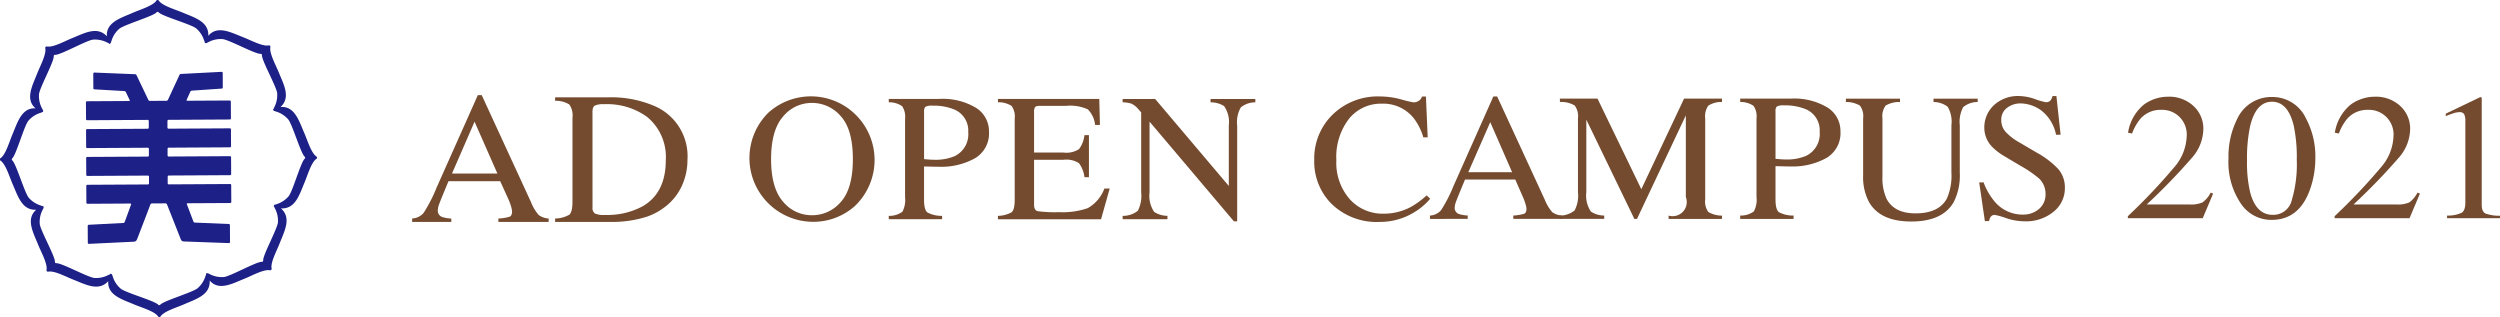
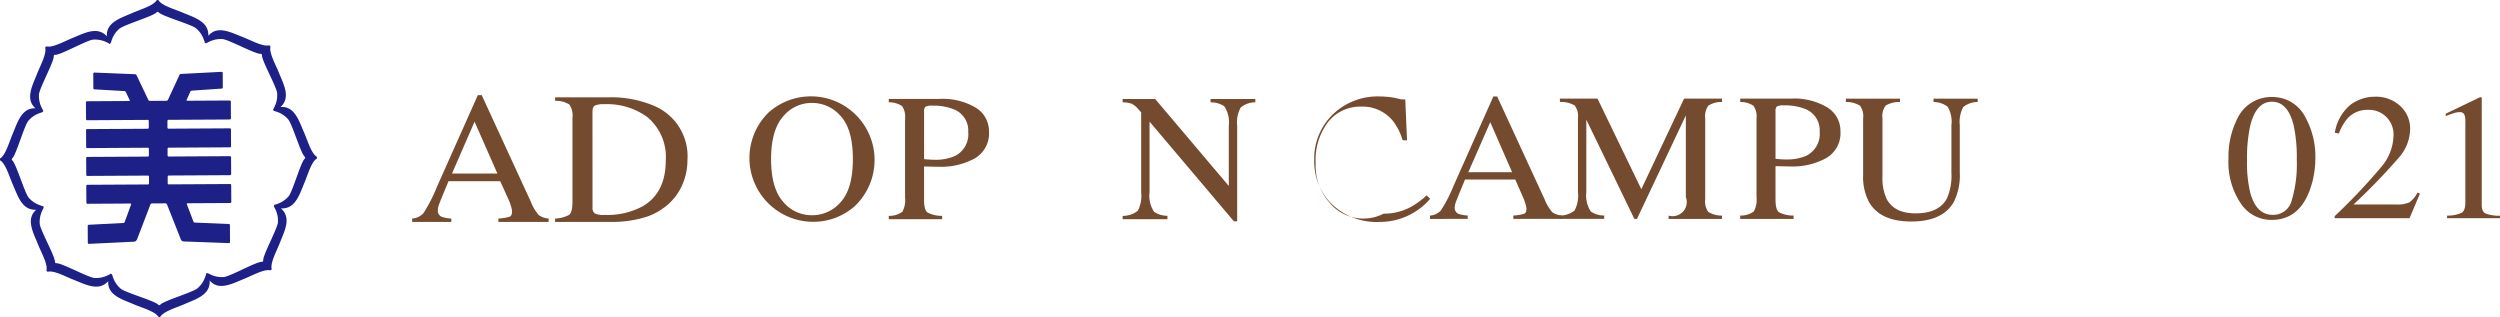
<svg xmlns="http://www.w3.org/2000/svg" width="315.375" height="39.994" viewBox="0 0 315.375 39.994">
  <g transform="translate(707 437)">
    <g transform="translate(-3199.008 375.998)">
      <g transform="translate(2544 -801)">
        <path d="M-6.931-6.937-9.815-13.48l-2.847,6.543Zm-10.757,6.1v-.429a2.051,2.051,0,0,0,1.442-.7A18.964,18.964,0,0,0-14.6-5.174l5.2-11.66h.487l6.206,13.47A5.669,5.669,0,0,0-1.717-1.7,2.425,2.425,0,0,0-.47-1.265v.429H-6.81v-.429A5.834,5.834,0,0,0-5.4-1.49q.316-.133.316-.655A2.766,2.766,0,0,0-5.2-2.761a6.482,6.482,0,0,0-.341-.928L-6.578-5.974H-13.1q-.973,2.332-1.162,2.848a2.558,2.558,0,0,0-.189.818.84.84,0,0,0,.511.835,4.241,4.241,0,0,0,1.193.209v.429ZM5.067-2.668a.837.837,0,0,0,.3.766A2.676,2.676,0,0,0,6.6-1.717a9.424,9.424,0,0,0,4.807-1.1q2.9-1.694,2.9-5.789a6.521,6.521,0,0,0-2.385-5.5A8.627,8.627,0,0,0,6.5-15.685a2.516,2.516,0,0,0-1.138.174q-.3.174-.3.766ZM.346-1.264a3.787,3.787,0,0,0,1.777-.47q.414-.331.414-1.676V-13.979a2.38,2.38,0,0,0-.4-1.671,3.186,3.186,0,0,0-1.789-.464v-.441H7.063a13.841,13.841,0,0,1,5.744,1.067,6.89,6.89,0,0,1,4.235,6.845,7.773,7.773,0,0,1-.761,3.376,7,7,0,0,1-2.294,2.7,7.862,7.862,0,0,1-2.02,1.056,14.25,14.25,0,0,1-4.7.673H.346Z" transform="translate(17.688 16.833)" fill="#754b2f" />
        <g transform="translate(42.554 0.158)">
          <path d="M580.811,495.74a8.028,8.028,0,0,1,10.857,11.826,7.863,7.863,0,0,1-5.393,1.971,8.046,8.046,0,0,1-5.464-13.8Zm1.8,11.238a4.666,4.666,0,0,0,3.67,1.73,4.719,4.719,0,0,0,3.641-1.685q1.511-1.685,1.512-5.393,0-3.752-1.529-5.42a4.758,4.758,0,0,0-3.623-1.669,4.671,4.671,0,0,0-3.664,1.73q-1.5,1.73-1.5,5.359t1.493,5.348Z" transform="translate(-578.391 -493.713)" fill="#754b2f" />
          <path d="M610.52,509.085a2.76,2.76,0,0,0,1.716-.518,3.109,3.109,0,0,0,.341-1.811v-9.934a2.312,2.312,0,0,0-.382-1.579,2.836,2.836,0,0,0-1.675-.482v-.425h6.346a8.136,8.136,0,0,1,4.676,1.131,3.475,3.475,0,0,1,1.621,2.979,3.633,3.633,0,0,1-1.8,3.393,8.785,8.785,0,0,1-4.5,1.053q-.388,0-.993-.017t-.9-.017v4.166q0,1.293.417,1.626a3.781,3.781,0,0,0,1.863.434v.425h-6.73Zm8.12-13.473a6.775,6.775,0,0,0-2.585-.425,1.761,1.761,0,0,0-.91.14.811.811,0,0,0-.17.622v5.98q.646.056.846.067c.134.008.263.011.388.011a6.223,6.223,0,0,0,2.609-.448,3.066,3.066,0,0,0,1.727-3.057,2.874,2.874,0,0,0-1.905-2.889Z" transform="translate(-592.948 -494.011)" fill="#754b2f" />
-           <path d="M635.7,509.085a3.657,3.657,0,0,0,1.721-.451q.394-.318.394-1.61v-10.2a2.3,2.3,0,0,0-.388-1.6,2.961,2.961,0,0,0-1.727-.465v-.425h12.784l.083,3.281h-.612a3.2,3.2,0,0,0-.916-1.962,5.325,5.325,0,0,0-2.727-.446h-3.276q-.53,0-.654.162a1.06,1.06,0,0,0-.124.61V501.1h3.713a2.941,2.941,0,0,0,1.962-.435,3.652,3.652,0,0,0,.682-1.76h.564v5.3h-.564a3.715,3.715,0,0,0-.693-1.764,2.938,2.938,0,0,0-1.951-.431h-3.713v5.678q0,.683.453.806a15.991,15.991,0,0,0,2.713.124,9.561,9.561,0,0,0,3.613-.51,4.728,4.728,0,0,0,2.093-2.469h.67l-1.093,3.875H635.7Z" transform="translate(-604.356 -494.011)" fill="#754b2f" />
          <path d="M664.459,509.085a2.964,2.964,0,0,0,1.915-.644,4.029,4.029,0,0,0,.423-2.31v-10.1l-.329-.369a2.633,2.633,0,0,0-.9-.733,3.653,3.653,0,0,0-1.111-.163v-.425h4.107l9.289,10.974v-7.622a3.547,3.547,0,0,0-.587-2.448,3.081,3.081,0,0,0-1.716-.479v-.425h5.65v.425a2.874,2.874,0,0,0-1.833.639,3.785,3.785,0,0,0-.458,2.307V509.78H678.5L667.855,497.2v8.929a3.608,3.608,0,0,0,.576,2.45,3.017,3.017,0,0,0,1.68.5v.425h-5.652Z" transform="translate(-617.385 -494.011)" fill="#754b2f" />
        </g>
        <g transform="translate(113.794 0.12)">
-           <path d="M566.532,546.989a13.671,13.671,0,0,0,1.539.37,1.254,1.254,0,0,0,.646-.179.941.941,0,0,0,.423-.56h.5l.223,5.151h-.553a7.289,7.289,0,0,0-1.257-2.475,4.925,4.925,0,0,0-3.983-1.77,5.153,5.153,0,0,0-4.13,1.9,7.887,7.887,0,0,0-1.6,5.241,6.95,6.95,0,0,0,1.686,4.9A5.554,5.554,0,0,0,564.3,561.4a7.121,7.121,0,0,0,3.443-.851,10.3,10.3,0,0,0,1.986-1.456l.446.425a7.923,7.923,0,0,1-1.985,1.691,8.267,8.267,0,0,1-4.383,1.233,8.154,8.154,0,0,1-6.157-2.363,7.549,7.549,0,0,1-2.1-5.454A7.733,7.733,0,0,1,557.771,549a8.148,8.148,0,0,1,6.087-2.385A10.282,10.282,0,0,1,566.532,546.989Z" transform="translate(-555.545 -546.564)" fill="#754b2f" />
+           <path d="M566.532,546.989h.5l.223,5.151h-.553a7.289,7.289,0,0,0-1.257-2.475,4.925,4.925,0,0,0-3.983-1.77,5.153,5.153,0,0,0-4.13,1.9,7.887,7.887,0,0,0-1.6,5.241,6.95,6.95,0,0,0,1.686,4.9A5.554,5.554,0,0,0,564.3,561.4a7.121,7.121,0,0,0,3.443-.851,10.3,10.3,0,0,0,1.986-1.456l.446.425a7.923,7.923,0,0,1-1.985,1.691,8.267,8.267,0,0,1-4.383,1.233,8.154,8.154,0,0,1-6.157-2.363,7.549,7.549,0,0,1-2.1-5.454A7.733,7.733,0,0,1,557.771,549a8.148,8.148,0,0,1,6.087-2.385A10.282,10.282,0,0,1,566.532,546.989Z" transform="translate(-555.545 -546.564)" fill="#754b2f" />
          <path d="M582.246,562.064v-.425a1.986,1.986,0,0,0,1.392-.666,18.026,18.026,0,0,0,1.591-3.1l5.013-11.256h.48l6,13a5.426,5.426,0,0,0,.958,1.6,2.354,2.354,0,0,0,1.2.417v.425h-6.12v-.425a5.676,5.676,0,0,0,1.36-.218c.2-.085.3-.3.3-.63a2.627,2.627,0,0,0-.118-.591,6.176,6.176,0,0,0-.329-.892l-.964-2.206h-6.342q-.937,2.251-1.119,2.747a2.459,2.459,0,0,0-.182.786.807.807,0,0,0,.493.8,4.082,4.082,0,0,0,1.149.2v.425Zm10.364-5.891-2.758-6.316-2.771,6.316Z" transform="translate(-567.642 -546.564)" fill="#754b2f" />
          <path d="M612.107,561.885a2.966,2.966,0,0,0,1.915-.644,4.03,4.03,0,0,0,.423-2.31V549.62a2.244,2.244,0,0,0-.411-1.616,3.278,3.278,0,0,0-1.868-.443v-.426h4.745l5.527,11.425,5.392-11.425h4.783v.426a2.962,2.962,0,0,0-1.728.465,2.3,2.3,0,0,0-.388,1.594v10.2a2.271,2.271,0,0,0,.388,1.606,3.214,3.214,0,0,0,1.728.464v.425H625.88v-.425a1.781,1.781,0,0,0,2.173-2.339v-10.3l-6.163,13.06h-.329L615.5,549.789v9.142a3.613,3.613,0,0,0,.576,2.451,3.017,3.017,0,0,0,1.68.5v.425H612.1Z" transform="translate(-581.171 -546.811)" fill="#754b2f" />
          <path d="M653.807,561.885a2.764,2.764,0,0,0,1.715-.518,3.112,3.112,0,0,0,.341-1.811v-9.934a2.311,2.311,0,0,0-.382-1.579,2.839,2.839,0,0,0-1.674-.482v-.426h6.345a8.131,8.131,0,0,1,4.677,1.131,3.474,3.474,0,0,1,1.622,2.979,3.633,3.633,0,0,1-1.8,3.393,8.79,8.79,0,0,1-4.5,1.053c-.258,0-.59-.006-.993-.017s-.7-.017-.9-.017v4.167q0,1.292.417,1.627a3.789,3.789,0,0,0,1.862.434v.425H653.8Zm8.119-13.473a6.779,6.779,0,0,0-2.585-.425,1.755,1.755,0,0,0-.911.14.81.81,0,0,0-.17.621v5.981q.645.056.846.067c.133.008.262.012.388.012a6.238,6.238,0,0,0,2.609-.448,3.067,3.067,0,0,0,1.727-3.057,2.874,2.874,0,0,0-1.9-2.89Z" transform="translate(-600.064 -546.811)" fill="#754b2f" />
          <path d="M685,547.136v.426a3.374,3.374,0,0,0-1.8.443,2.2,2.2,0,0,0-.411,1.618v7.336a6.244,6.244,0,0,0,.518,2.811q.962,1.838,3.654,1.837,2.949,0,3.96-1.882a7.144,7.144,0,0,0,.565-3.247v-5.969a3.726,3.726,0,0,0-.47-2.346,2.927,2.927,0,0,0-1.786-.6v-.426h5.57v.426a2.838,2.838,0,0,0-1.827.644,3.966,3.966,0,0,0-.429,2.3v5.969a7.5,7.5,0,0,1-.763,3.707q-1.41,2.453-5.358,2.453-3.9,0-5.311-2.419a6.712,6.712,0,0,1-.763-3.427v-7.168a2.2,2.2,0,0,0-.406-1.607,3.331,3.331,0,0,0-1.768-.453v-.426Z" transform="translate(-611.102 -546.811)" fill="#754b2f" />
-           <path d="M709.479,557.4a8.163,8.163,0,0,0,1.431,2.464,4.574,4.574,0,0,0,3.555,1.6,3.017,3.017,0,0,0,1.988-.694,2.375,2.375,0,0,0,.84-1.937,2.644,2.644,0,0,0-.845-1.949,14.921,14.921,0,0,0-2.321-1.579l-2.053-1.221a7.3,7.3,0,0,1-1.479-1.131,3.423,3.423,0,0,1-1.023-2.4,3.827,3.827,0,0,1,1.211-2.889,4.458,4.458,0,0,1,3.208-1.154,6.444,6.444,0,0,1,1.98.386,8.7,8.7,0,0,0,1.322.386.779.779,0,0,0,.617-.2,1.433,1.433,0,0,0,.264-.571h.493l.529,4.883h-.576a5.117,5.117,0,0,0-1.886-3.08,4.583,4.583,0,0,0-2.567-.874,2.775,2.775,0,0,0-1.721.554,1.821,1.821,0,0,0-.734,1.54,2.182,2.182,0,0,0,.563,1.512,7.191,7.191,0,0,0,1.748,1.333l2.113,1.243a10.945,10.945,0,0,1,2.8,2.139,3.578,3.578,0,0,1,.8,2.33,3.791,3.791,0,0,1-1.427,3.013,5.451,5.451,0,0,1-3.649,1.209,7.412,7.412,0,0,1-2.333-.4,9.159,9.159,0,0,0-1.392-.4.607.607,0,0,0-.57.247,1.494,1.494,0,0,0-.194.526h-.529l-.716-4.883Z" transform="translate(-625.036 -546.513)" fill="#754b2f" />
        </g>
      </g>
      <g transform="translate(2492 -813)">
        <path d="M162.251,151.312c-.492.427-1.475,3.992-2.011,4.715a3.26,3.26,0,0,1-1.505,1.012s-.076.027-.161.066c-.141-.03-.183.037-.183.129-.052.061-.057.128.036.193a1.288,1.288,0,0,0,.071.169,3.285,3.285,0,0,1,.37,1.774c-.122.892-1.91,4.129-1.858,4.776a.177.177,0,0,1-.046.133.2.2,0,0,1-.132.048c-.649-.044-3.865,1.778-4.755,1.911a3.278,3.278,0,0,1-1.781-.347s-.568-.345-.488.055a1.407,1.407,0,0,0-.091.211,3.271,3.271,0,0,1-1,1.515c-.715.543-4.27,1.57-4.691,2.063a.191.191,0,0,1-.126.061.186.186,0,0,1-.127-.06c-.429-.489-3.993-1.475-4.714-2.01a3.259,3.259,0,0,1-1.012-1.5,1.381,1.381,0,0,0-.082-.228.1.1,0,0,0-.059-.1c-.065-.084-.145-.118-.235.011a1.415,1.415,0,0,0-.2.08,3.276,3.276,0,0,1-1.777.368c-.89-.12-4.127-1.907-4.777-1.858a.179.179,0,0,1-.131-.044.193.193,0,0,1-.049-.134c.045-.648-1.779-3.865-1.911-4.753a3.283,3.283,0,0,1,.348-1.78,1.5,1.5,0,0,0,.106-.222.107.107,0,0,0,.028-.108c.017-.1-.018-.186-.175-.161a1.367,1.367,0,0,0-.2-.086,3.257,3.257,0,0,1-1.515-.995c-.544-.717-1.571-4.27-2.064-4.692a.186.186,0,0,1-.061-.127.193.193,0,0,1,.06-.127c.488-.427,1.475-3.991,2.011-4.712a3.265,3.265,0,0,1,1.5-1.013,1.276,1.276,0,0,0,.286-.111.1.1,0,0,0,.086-.068.109.109,0,0,0-.015-.165,1.3,1.3,0,0,0-.121-.257,3.291,3.291,0,0,1-.37-1.779c.124-.89,1.91-4.126,1.858-4.775a.165.165,0,0,1,.178-.18c.65.044,3.867-1.78,4.756-1.914a3.288,3.288,0,0,1,1.781.35,1.1,1.1,0,0,0,.184.073c.114.179.208.117.277.006a.122.122,0,0,0,.032-.059,1.615,1.615,0,0,0,.083-.239,3.26,3.26,0,0,1,.995-1.517c.715-.544,4.267-1.568,4.691-2.063a.192.192,0,0,1,.126-.061.2.2,0,0,1,.127.06c.427.49,3.993,1.473,4.714,2.009a3.272,3.272,0,0,1,1.012,1.506,1.552,1.552,0,0,0,.091.2c-.023.156.057.189.16.171a.1.1,0,0,0,.109-.029,1.4,1.4,0,0,0,.222-.108,3.268,3.268,0,0,1,1.778-.367c.89.12,4.126,1.908,4.775,1.857a.178.178,0,0,1,.131.047.187.187,0,0,1,.049.131c-.045.648,1.782,3.866,1.912,4.755a3.273,3.273,0,0,1-.349,1.78,1.5,1.5,0,0,0-.08.208c-.126.091-.092.173-.008.234a.1.1,0,0,0,.1.056,1.264,1.264,0,0,0,.232.079,3.267,3.267,0,0,1,1.517,1c.545.715,1.568,4.267,2.065,4.689a.192.192,0,0,1,.059.126.185.185,0,0,1-.057.128m1.545-.181a.174.174,0,0,0-.008-.038c-.013-.047-.031-.032-.062-.062-.66-.434-1.129-2.048-1.541-2.99-.663-1.506-1.2-3.4-2.988-3.25,1.325-1.221.4-2.841-.218-4.367-.388-.955-1.213-2.419-1.061-3.2,0-.041.024-.044,0-.088a.112.112,0,0,0-.023-.031.182.182,0,0,0-.03-.04.419.419,0,0,0-.04-.029.136.136,0,0,0-.031-.021c-.044-.025-.045,0-.089,0-.774.158-2.248-.651-3.207-1.026-1.532-.594-3.259-1.553-4.408-.184.073-1.8-1.734-2.29-3.245-2.932-.948-.4-2.568-.856-3.009-1.511-.031-.029-.015-.048-.062-.061a.172.172,0,0,0-.038-.008.191.191,0,0,0-.05-.005.219.219,0,0,0-.049.006.142.142,0,0,0-.035.008c-.047.013-.032.032-.062.062-.437.66-2.051,1.131-2.993,1.545-1.5.656-3.384,1.2-3.251,2.958-1.222-1.318-2.841-.39-4.365.223-.954.386-2.419,1.212-3.2,1.063-.041,0-.045-.027-.088,0a.123.123,0,0,0-.032.022.133.133,0,0,0-.036.03.255.255,0,0,0-.032.038.169.169,0,0,0-.021.032c-.022.041,0,.045,0,.089.16.771-.649,2.246-1.023,3.2-.6,1.524-1.545,3.238-.208,4.39-1.754-.1-2.272,1.784-2.911,3.287-.4.947-.854,2.566-1.511,3.007-.029.031-.046.016-.06.063a.067.067,0,0,1-.008.038.269.269,0,0,0,0,.049.28.28,0,0,0,0,.05.175.175,0,0,0,.008.036c.015.047.031.032.061.062.662.434,1.131,2.049,1.545,2.993.66,1.5,1.169,3.3,2.968,3.209-1.354,1.165-.378,2.881.238,4.407.384.954,1.211,2.418,1.059,3.193,0,.045-.022.047,0,.087a.2.2,0,0,0,.022.034.377.377,0,0,0,.033.039.34.34,0,0,0,.037.032c.012.005.021.014.032.019.043.023.047,0,.087,0,.774-.161,2.248.649,3.208,1.022,1.53.6,3.162,1.51,4.368.174-.132,1.782,1.77,2.3,3.284,2.946.946.4,2.566.854,3.01,1.51.03.029.015.05.062.062l.035.009h.1l.038-.009c.047-.013.031-.033.062-.062.434-.661,2.048-1.131,2.991-1.544,1.512-.663,3.321-1.174,3.21-2.993,1.165,1.358,2.882.38,4.407-.235.954-.384,2.419-1.209,3.2-1.059.042,0,.044.022.087,0a.185.185,0,0,0,.031-.02.286.286,0,0,0,.039-.034c.012-.012.021-.023.032-.035l.02-.035c.022-.042,0-.046,0-.087-.161-.774.651-2.249,1.022-3.206.6-1.539,1.521-3.18.152-4.387,1.831.1,2.32-1.722,2.971-3.242.4-.948.852-2.568,1.507-3.01.031-.031.05-.016.062-.063a.146.146,0,0,0,.008-.037.279.279,0,0,0,0-.05.263.263,0,0,0,0-.049" transform="translate(-123.801 -131.292)" fill="#1d2087" />
        <path d="M241.614,221.2a.249.249,0,0,1,.2-.121l3.755-.258a.137.137,0,0,0,.136-.137l-.01-1.84a.137.137,0,0,0-.138-.136l-5.134.266a.215.215,0,0,0-.185.129l-1.45,3.131a.216.216,0,0,1-.185.126l-2.107.012a.215.215,0,0,1-.185-.124l-1.487-3.114a.216.216,0,0,0-.188-.127L229.5,218.8a.136.136,0,0,0-.135.138l.01,1.845a.136.136,0,0,0,.137.134l3.758.216a.246.246,0,0,1,.2.119l.487,1.016a.075.075,0,0,1-.072.12l-5.31.03a.136.136,0,0,0-.135.138l.012,2.122a.136.136,0,0,0,.137.135l7.641-.043a.137.137,0,0,1,.137.136v.845a.136.136,0,0,1-.136.137l-7.641.043a.137.137,0,0,0-.135.137l.012,2.124a.135.135,0,0,0,.136.134l7.641-.043a.137.137,0,0,1,.137.136v.845a.135.135,0,0,1-.135.136l-7.642.043a.137.137,0,0,0-.135.138l.012,2.122a.137.137,0,0,0,.136.136l7.642-.043a.135.135,0,0,1,.137.133v.847a.137.137,0,0,1-.136.138l-7.641.043a.136.136,0,0,0-.135.137l.012,2.123a.137.137,0,0,0,.137.136l5.4-.031a.093.093,0,0,1,.1.128l-.8,2.193a.2.2,0,0,1-.177.131L228.8,238a.138.138,0,0,0-.136.136l.012,2.137a.138.138,0,0,0,.137.136l5.654-.271c.26,0,.379-.176.461-.4l1.647-4.3a.219.219,0,0,1,.178-.13l1.73-.01a.22.22,0,0,1,.18.128l1.694,4.281c.078.207.159.4.452.4l5.671.206a.137.137,0,0,0,.135-.137l-.012-2.137a.137.137,0,0,0-.136-.135l-4.288-.179A.2.2,0,0,1,242,237.6l-.828-2.184a.092.092,0,0,1,.092-.129l5.379-.03a.136.136,0,0,0,.134-.137l-.012-2.123a.136.136,0,0,0-.136-.136l-7.739.044a.138.138,0,0,1-.137-.136v-.847a.136.136,0,0,1,.135-.134l7.739-.044a.137.137,0,0,0,.134-.138l-.012-2.122a.137.137,0,0,0-.136-.136l-7.739.044a.136.136,0,0,1-.136-.134v-.845a.138.138,0,0,1,.135-.138l7.739-.044a.135.135,0,0,0,.134-.136l-.012-2.124a.136.136,0,0,0-.136-.136l-7.739.044a.137.137,0,0,1-.137-.135V224.9a.138.138,0,0,1,.135-.137l7.739-.044a.136.136,0,0,0,.134-.137l-.012-2.122a.136.136,0,0,0-.136-.136l-5.363.03c-.074,0-.108-.053-.072-.119Z" transform="translate(-217.591 -209.644)" fill="#1d2087" />
      </g>
    </g>
    <g transform="translate(0 29.835)">
-       <path d="M600.636,613.488a74.156,74.156,0,0,0,5.875-6.2,6.3,6.3,0,0,0,1.548-3.852,3.1,3.1,0,0,0-3.2-3.364,3.37,3.37,0,0,0-2.624,1.11,6.309,6.309,0,0,0-1.064,1.876l-.508-.1a5.711,5.711,0,0,1,2-3.548,5.169,5.169,0,0,1,3.032-.994,4.485,4.485,0,0,1,3.233,1.182,3.852,3.852,0,0,1,1.235,2.892A5.589,5.589,0,0,1,608.827,606a77.468,77.468,0,0,1-5.806,6.007h5.427a3.559,3.559,0,0,0,1.6-.255,3.387,3.387,0,0,0,1.04-1.243l.307.133-1.312,3.1h-9.444Z" transform="translate(-1039.21 -1053.05)" fill="#754b2f" />
      <path d="M633.482,601.162a10.151,10.151,0,0,1,1.194,4.978,11.79,11.79,0,0,1-.733,4.167q-1.383,3.678-4.787,3.678a4.6,4.6,0,0,1-3.83-1.989,9.335,9.335,0,0,1-1.608-5.767,10.564,10.564,0,0,1,1.076-4.934,4.741,4.741,0,0,1,4.468-2.812A4.646,4.646,0,0,1,633.482,601.162Zm-1.8,10.4a15.889,15.889,0,0,0,.65-5.174,18.993,18.993,0,0,0-.39-4.308q-.733-3-2.742-3t-2.754,3.086a19.4,19.4,0,0,0-.39,4.331,16.2,16.2,0,0,0,.4,4.03q.756,2.821,2.837,2.82A2.394,2.394,0,0,0,631.686,611.565Z" transform="translate(-1049.594 -1053.081)" fill="#754b2f" />
      <path d="M648.055,613.488a74.1,74.1,0,0,0,5.874-6.2,6.3,6.3,0,0,0,1.549-3.852,3.1,3.1,0,0,0-3.2-3.364,3.372,3.372,0,0,0-2.624,1.11,6.321,6.321,0,0,0-1.064,1.876l-.508-.1a5.707,5.707,0,0,1,2-3.548,5.168,5.168,0,0,1,3.032-.994,4.484,4.484,0,0,1,3.233,1.182,3.852,3.852,0,0,1,1.235,2.892A5.586,5.586,0,0,1,656.245,606a77.384,77.384,0,0,1-5.805,6.007h5.427a3.554,3.554,0,0,0,1.6-.255,3.38,3.38,0,0,0,1.041-1.243l.307.133-1.312,3.1h-9.444Z" transform="translate(-1060.542 -1053.05)" fill="#754b2f" />
      <path d="M678.066,598.61a.836.836,0,0,1,.006.128v13.379q0,.856.487,1.089a5.155,5.155,0,0,0,1.818.278v.311H673.7v-.334a4.116,4.116,0,0,0,1.868-.367q.437-.3.437-1.3v-10.29a1.841,1.841,0,0,0-.141-.811.624.624,0,0,0-.615-.278,2.7,2.7,0,0,0-.8.161q-.49.161-.916.339v-.311l4.338-2.078h.142A.252.252,0,0,1,678.066,598.61Z" transform="translate(-1072.002 -1053.102)" fill="#754b2f" />
    </g>
  </g>
</svg>